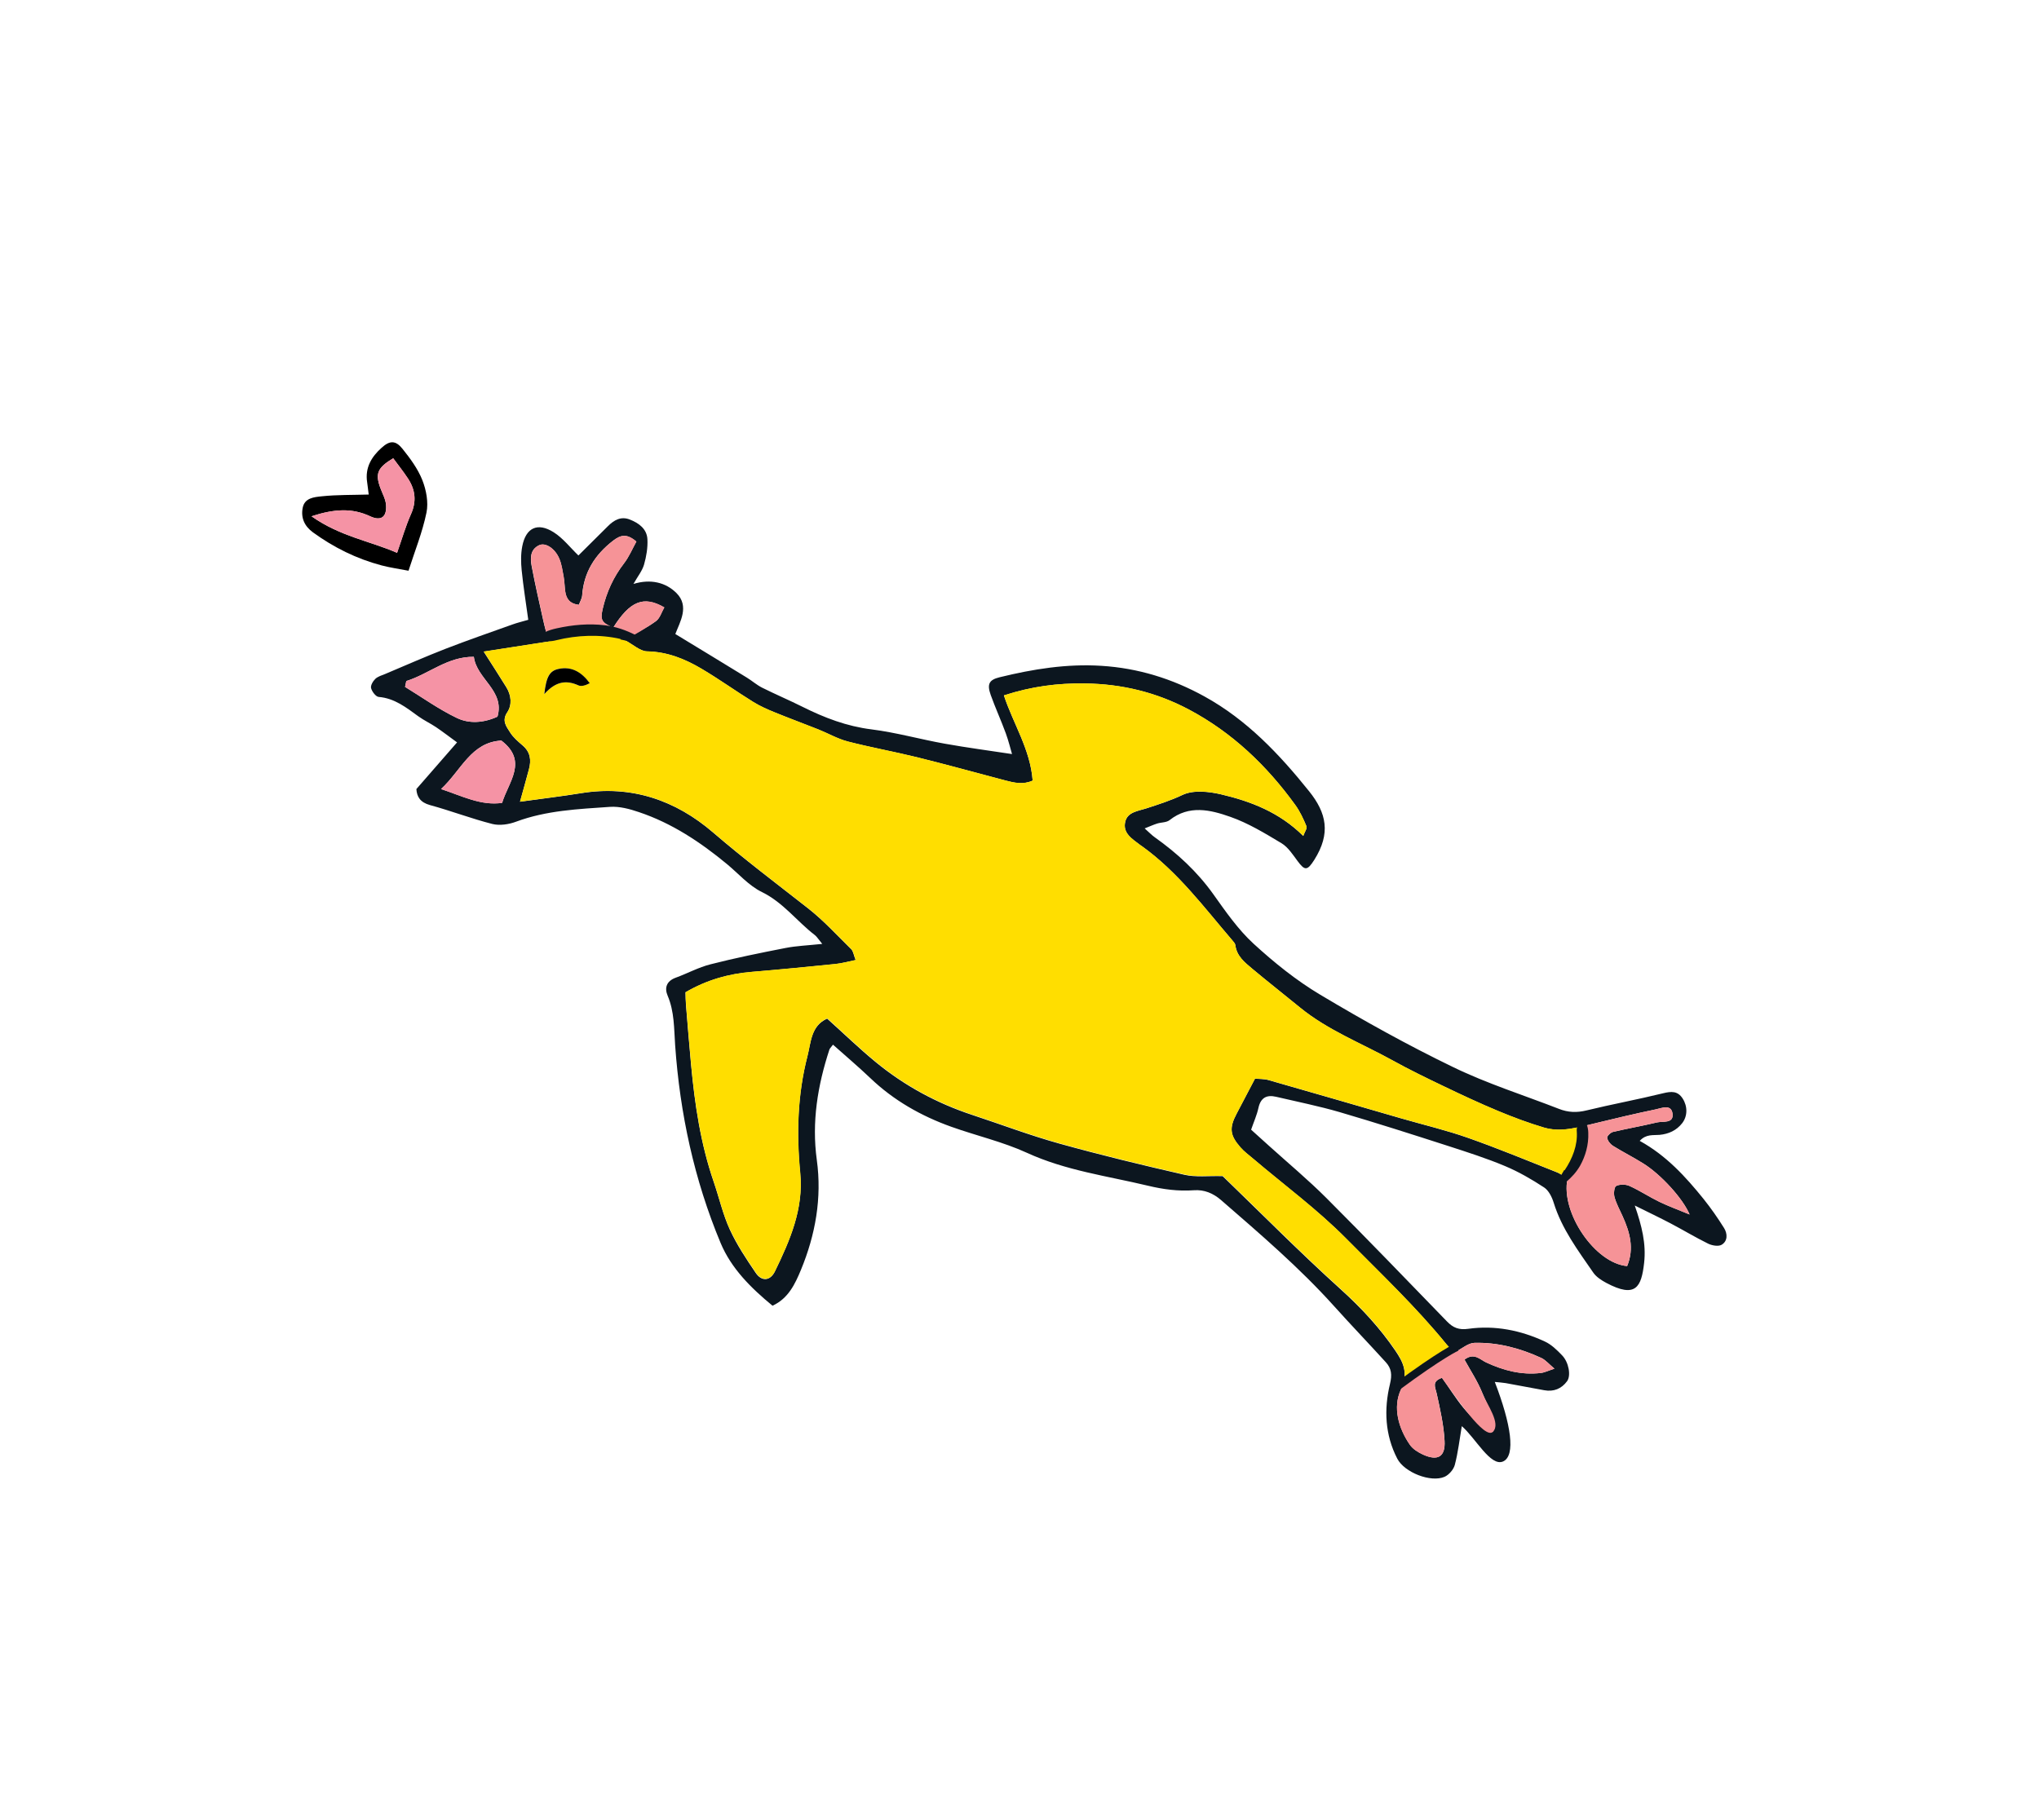
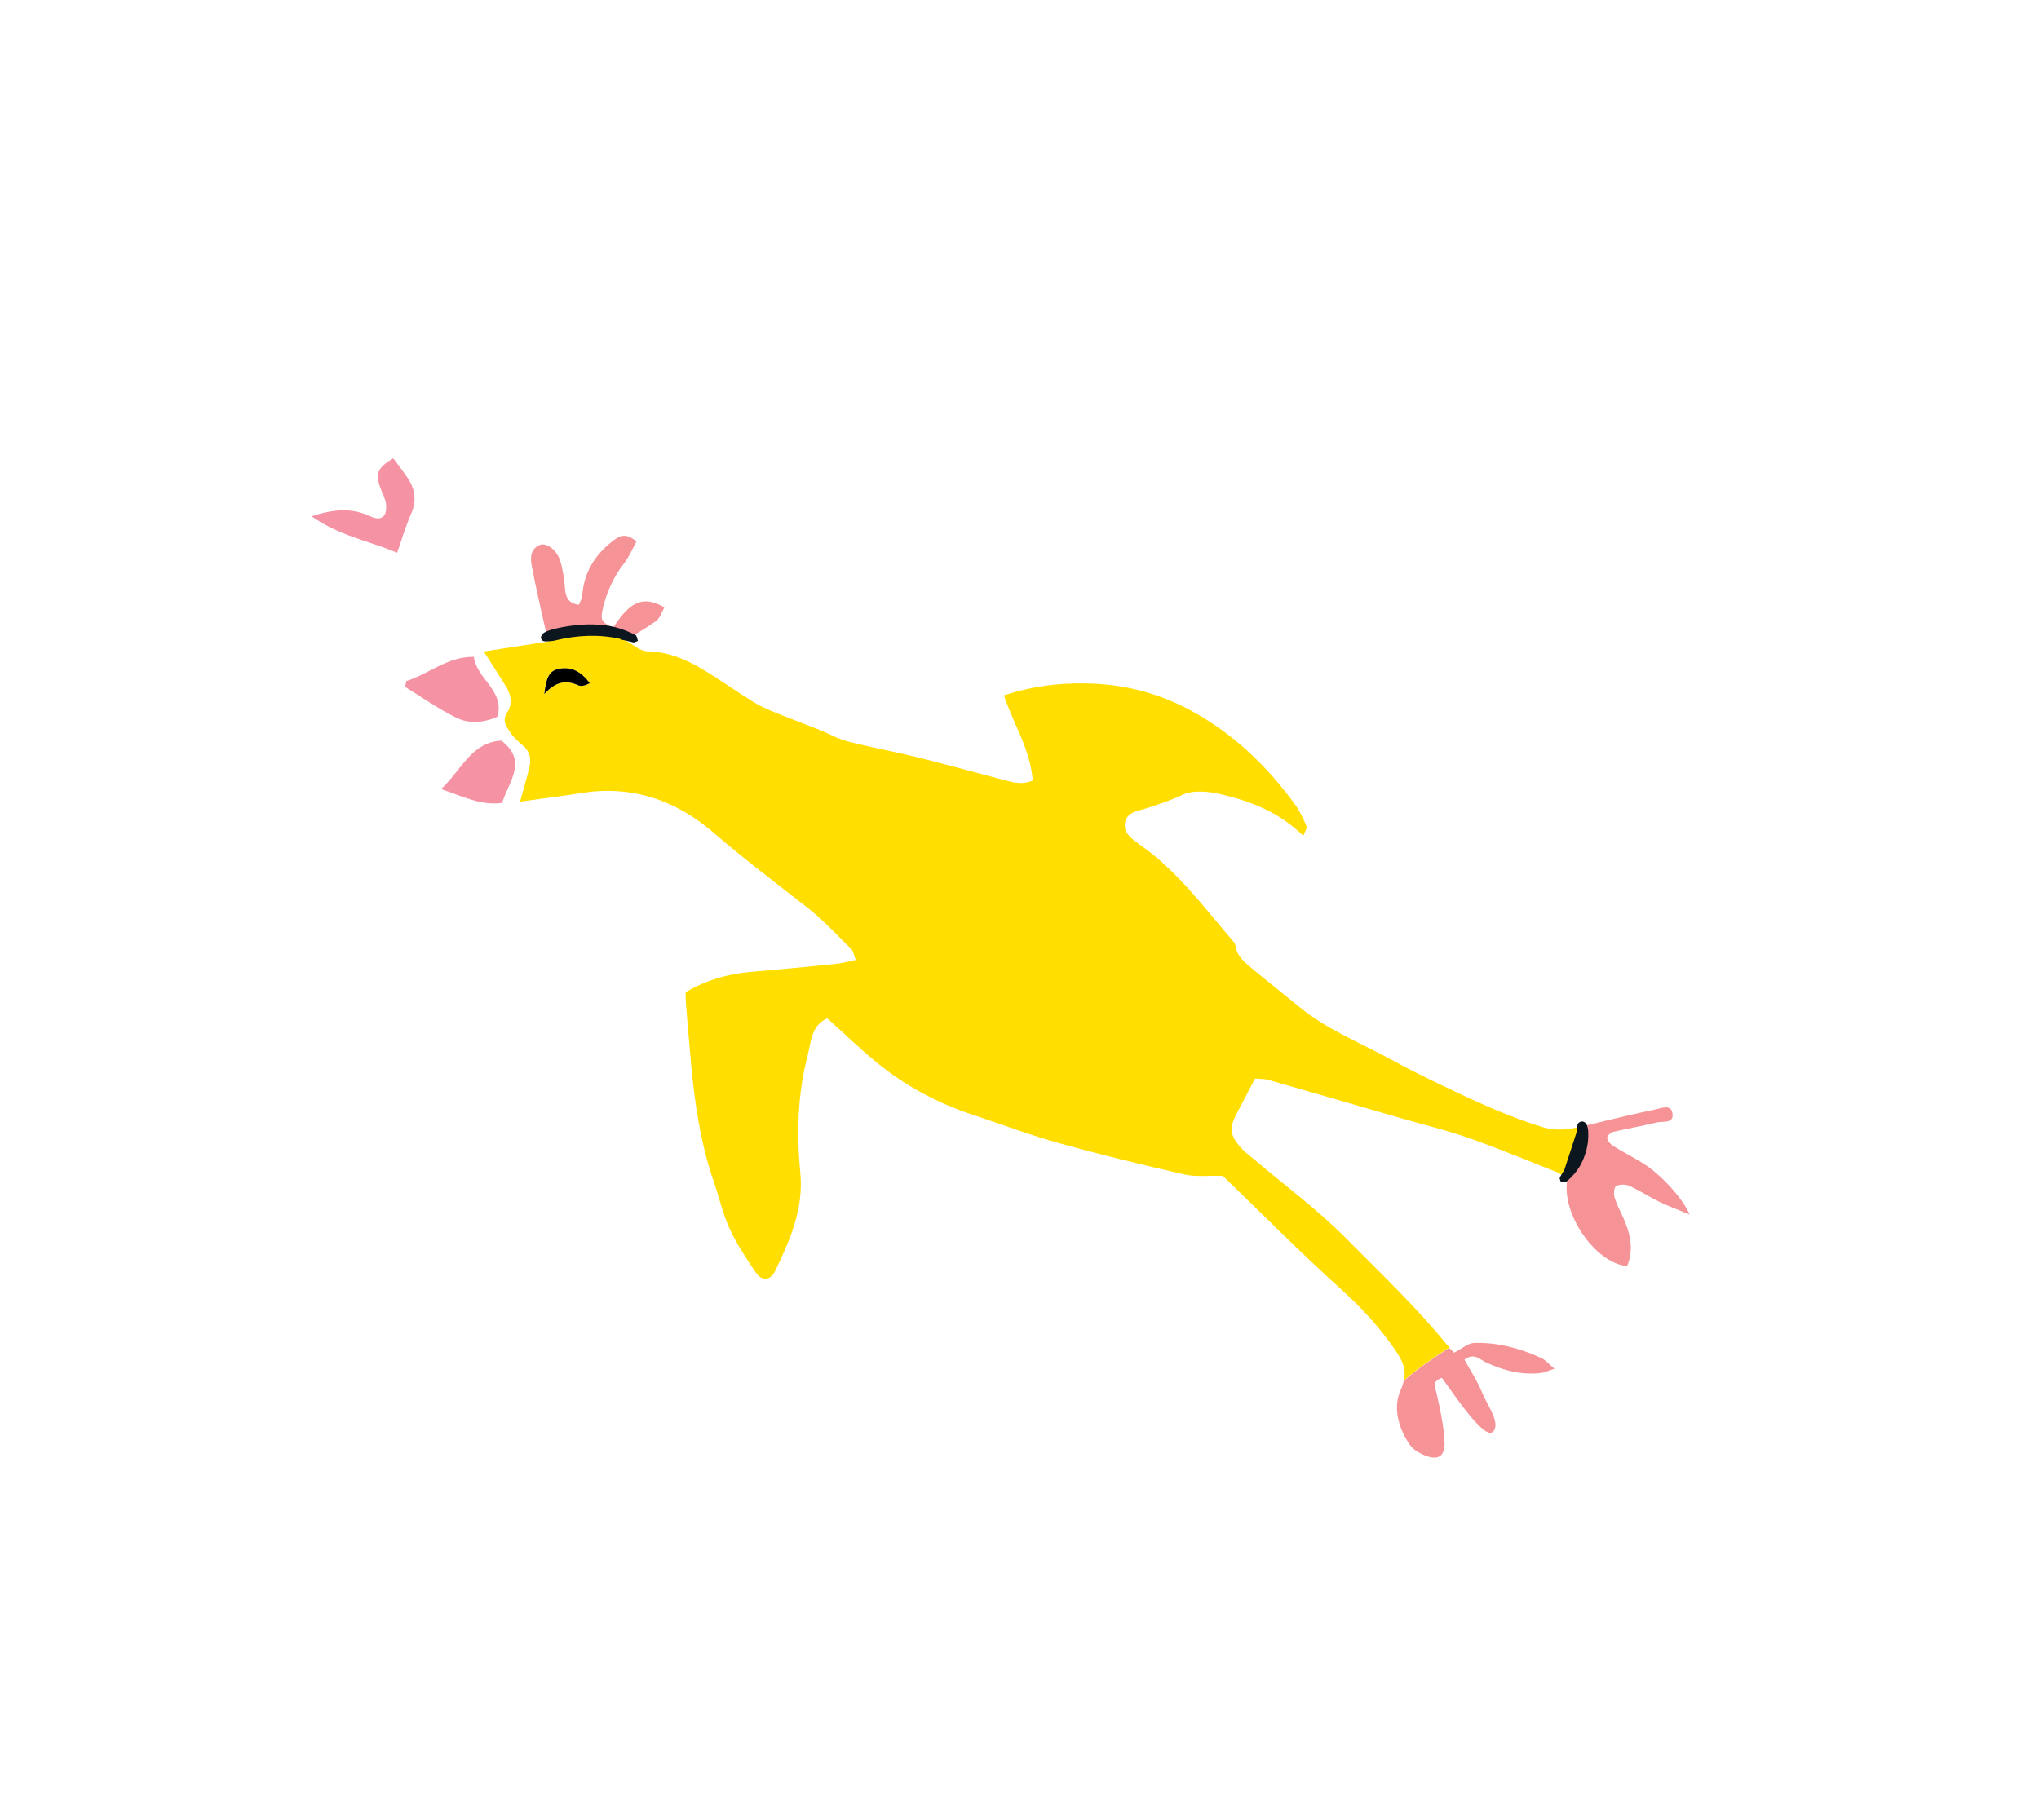
<svg xmlns="http://www.w3.org/2000/svg" width="224" height="200" viewBox="0 0 224 200" fill="none">
  <g id="Layer_1">
    <g id="Vector" filter="url(#filter0_d_3124_8679)">
      <path d="M79.097 68.209C79.097 68.209 92.613 74.036 98.297 74.905C103.981 75.774 101.382 71.357 111.354 68.869C121.327 66.382 130.437 69.575 134.389 71.345C138.341 73.116 143.539 76.714 147.01 81.22C150.48 85.727 151.347 91.045 150.937 92.364C150.527 93.682 147.265 99.52 147.265 99.52L143.823 101.876C143.823 101.876 156.81 114.033 171.91 117.109C171.91 117.109 180.808 115.187 184.501 114.896C188.342 114.595 191.89 120.483 189.478 123.838C186.297 128.262 191.427 128.588 192.571 131.295C193.715 134.002 192.835 139.136 191.446 140.143C190.056 141.151 184.934 141.368 184.934 141.368C184.934 141.368 183.911 144.658 181.525 145.356C179.139 146.054 176.66 147.087 173.548 144.32C173.548 144.32 180.918 153.108 174.993 156.49C169.072 159.879 169.796 158.118 169.796 158.118C169.796 158.118 170.309 161.704 166.97 163.728C163.634 165.758 162.623 164.362 162.623 164.362C162.623 164.362 160.613 167.345 157.13 167.525C153.648 167.706 148.046 165.422 148.202 156.813C148.357 148.137 148.288 150.168 148.288 150.168C148.288 150.168 134.168 135.854 132.857 135.987C131.547 136.12 103.992 130.792 100.34 128.039L96.692 125.276C96.692 125.276 95.63 132.164 94.621 135.994C93.612 139.824 89.939 146.98 87.557 147.685C85.175 148.39 77.057 145.5 74.507 138.035C71.957 130.571 68.194 111.362 68.194 111.362C68.194 111.362 67.756 105.818 70.33 103.909C72.905 102.001 77.544 99.841 77.544 99.841C77.544 99.841 67.389 93.073 64.675 93.674C61.96 94.275 51.567 97.531 48.454 94.217C45.341 90.904 39.165 92.768 40.385 88.28C41.604 83.793 42.894 83.107 42.894 83.107C42.894 83.107 32.247 79.072 33.156 75.564C34.065 72.056 41.283 67.994 41.283 67.994C41.283 67.994 29.65 63.652 28.776 58.337C27.903 53.022 44.203 40.054 48.353 45.854C52.503 51.653 52.99 54.15 52.99 54.15C52.99 54.15 58.039 50.671 60.805 52.796C60.805 52.796 72.891 46.993 76.932 58.354C80.974 69.715 79.088 68.223 79.088 68.223L79.097 68.209Z" fill="white" />
    </g>
    <g id="Group">
      <g id="Group_2">
-         <path id="Vector_2" d="M90.315 103.72C88.728 103.889 87.489 103.934 86.291 104.168C83.535 104.707 80.78 105.262 78.058 105.96C76.741 106.29 75.515 106.968 74.221 107.437C73.212 107.808 72.984 108.559 73.344 109.405C74.093 111.166 74.043 113.01 74.17 114.854C74.695 122.356 76.265 129.637 79.161 136.575C80.334 139.385 82.49 141.518 84.866 143.476C86.616 142.675 87.354 141.066 87.99 139.537C89.582 135.679 90.307 131.645 89.733 127.46C89.159 123.292 89.825 119.272 91.118 115.326C91.156 115.206 91.274 115.11 91.511 114.792C92.889 116.021 94.282 117.199 95.598 118.452C98.17 120.914 101.191 122.626 104.508 123.813C107.264 124.797 110.164 125.462 112.812 126.672C117.071 128.626 121.632 129.217 126.1 130.287C127.805 130.696 129.432 130.91 131.153 130.789C132.288 130.706 133.266 131.109 134.144 131.868C138.432 135.592 142.746 139.284 146.551 143.514C148.42 145.596 150.367 147.62 152.245 149.689C152.865 150.373 152.946 151.055 152.697 152.086C152.029 154.853 152.146 157.67 153.502 160.283C154.289 161.797 157.175 162.932 158.691 162.278C159.177 162.065 159.685 161.478 159.821 160.969C160.181 159.601 160.339 158.188 160.589 156.71C162.085 157.987 163.76 161.223 165.14 160.582C166.52 159.94 166.015 156.528 164.214 151.851C164.668 151.898 165.042 151.921 165.41 151.98C166.822 152.232 168.227 152.503 169.642 152.762C170.686 152.954 171.545 152.603 172.158 151.768C172.6 151.165 172.35 149.697 171.611 148.932C171.05 148.344 170.427 147.736 169.707 147.407C167.046 146.171 164.225 145.608 161.307 146.013C160.273 146.161 159.631 145.9 158.964 145.207C154.577 140.686 150.209 136.138 145.756 131.684C143.729 129.652 141.515 127.81 139.383 125.883C138.725 125.287 138.07 124.697 137.445 124.133C137.741 123.27 138.076 122.53 138.247 121.75C138.491 120.628 139.137 120.272 140.192 120.518C142.526 121.067 144.885 121.536 147.192 122.21C151.202 123.386 155.181 124.662 159.153 125.942C161.233 126.617 163.326 127.284 165.336 128.13C166.835 128.757 168.275 129.591 169.637 130.484C170.14 130.817 170.495 131.54 170.687 132.162C171.575 135.038 173.356 137.401 175.028 139.831C175.357 140.314 175.928 140.679 176.457 140.965C179.719 142.703 180.322 141.401 180.619 138.778C180.857 136.667 180.371 134.717 179.592 132.466C181.084 133.206 182.309 133.791 183.505 134.417C184.899 135.149 186.246 135.965 187.653 136.657C188.084 136.868 188.786 136.987 189.138 136.777C189.817 136.37 189.784 135.554 189.401 134.939C188.712 133.836 187.964 132.764 187.154 131.751C185.175 129.298 183.061 126.974 180.136 125.363C180.84 124.589 181.624 124.766 182.322 124.702C183.324 124.605 184.179 124.215 184.803 123.416C185.404 122.637 185.402 121.56 184.855 120.711C184.308 119.862 183.609 119.91 182.707 120.131C179.911 120.818 177.078 121.338 174.279 122.018C173.221 122.279 172.257 122.238 171.269 121.848C167.386 120.337 163.381 119.074 159.641 117.259C154.653 114.847 149.789 112.142 145.029 109.298C142.404 107.731 139.965 105.763 137.707 103.692C136.012 102.133 134.653 100.171 133.305 98.278C131.528 95.778 129.331 93.759 126.859 92.002C126.528 91.772 126.248 91.464 125.749 91.028C126.308 90.81 126.701 90.629 127.112 90.497C127.566 90.351 128.143 90.393 128.487 90.119C130.64 88.416 132.978 88.989 135.156 89.755C137.137 90.448 138.982 91.575 140.791 92.661C141.506 93.094 142.029 93.913 142.55 94.616C143.349 95.703 143.628 95.674 144.384 94.485C146.222 91.575 145.733 89.332 143.812 86.941C140.54 82.861 136.968 79.09 132.323 76.53C128.801 74.584 125.028 73.41 120.983 73.162C117.179 72.922 113.478 73.52 109.81 74.42C108.669 74.7 108.405 75.158 108.839 76.37C109.347 77.786 109.975 79.156 110.494 80.576C110.815 81.459 111.033 82.371 111.179 82.859C108.772 82.49 106.269 82.164 103.787 81.718C101.094 81.238 98.443 80.485 95.74 80.146C93.02 79.808 90.574 78.871 88.167 77.669C86.706 76.939 85.19 76.296 83.728 75.565C83.122 75.261 82.61 74.798 82.029 74.446C79.468 72.871 76.9 71.317 74.19 69.668C74.697 68.341 75.762 66.62 74.32 65.172C73.146 63.996 71.475 63.587 69.59 64.164C70.07 63.315 70.558 62.722 70.754 62.038C71.009 61.146 71.173 60.176 71.124 59.251C71.061 58.105 70.172 57.47 69.177 57.083C68.213 56.706 67.446 57.152 66.779 57.822C65.668 58.927 64.551 60.036 63.544 61.036C62.647 60.178 61.856 59.137 60.823 58.485C59.057 57.367 57.767 57.986 57.374 60.028C57.208 60.881 57.224 61.807 57.311 62.678C57.49 64.445 57.772 66.199 58.034 68.107C57.421 68.286 56.837 68.424 56.278 68.626C53.832 69.498 51.376 70.351 48.949 71.29C46.72 72.158 44.533 73.122 42.328 74.053C41.948 74.21 41.514 74.329 41.233 74.595C40.971 74.85 40.691 75.326 40.767 75.614C40.868 75.999 41.285 76.553 41.603 76.58C43.355 76.728 44.633 77.749 45.965 78.716C46.574 79.153 47.267 79.479 47.889 79.893C48.605 80.376 49.286 80.902 50.212 81.576C48.636 83.381 47.218 85.01 45.743 86.703C45.793 87.552 46.169 88.171 47.241 88.466C49.541 89.093 51.778 89.954 54.089 90.541C54.893 90.741 55.9 90.591 56.701 90.288C60.039 89.048 63.532 88.904 67.007 88.661C68.055 88.59 69.181 88.891 70.198 89.24C73.816 90.454 76.947 92.537 79.866 94.951C81.13 95.996 82.263 97.32 83.701 98.021C86.057 99.173 87.549 101.243 89.536 102.766C89.735 102.922 89.87 103.163 90.331 103.72L90.315 103.72ZM68.597 70.317C69.581 70.844 70.319 71.559 71.069 71.577C73.296 71.619 75.232 72.403 77.064 73.486C79.003 74.631 80.833 75.95 82.753 77.138C83.503 77.603 84.323 77.963 85.147 78.296C86.723 78.941 88.328 79.529 89.904 80.157C90.979 80.586 92.011 81.188 93.123 81.479C95.636 82.128 98.202 82.59 100.724 83.209C103.977 84.017 107.204 84.905 110.451 85.766C111.436 86.023 112.414 86.25 113.445 85.776C113.192 82.348 111.313 79.54 110.286 76.417C113.343 75.426 116.175 75.065 119.176 75.105C123.277 75.156 127.058 76.089 130.616 77.974C135.356 80.492 139.156 84.118 142.289 88.448C142.807 89.161 143.187 89.98 143.523 90.796C143.618 91.025 143.329 91.42 143.171 91.857C140.539 89.25 137.412 88.056 134.137 87.286C132.784 86.97 131.084 86.794 129.918 87.347C128.604 87.971 127.269 88.394 125.918 88.835C125.011 89.126 123.87 89.229 123.618 90.287C123.301 91.574 124.413 92.201 125.28 92.874C125.334 92.913 125.395 92.948 125.449 92.987C129.396 95.82 132.267 99.699 135.38 103.333C135.513 103.49 135.683 103.67 135.71 103.849C135.855 105.07 136.748 105.762 137.579 106.461C139.305 107.903 141.079 109.294 142.821 110.719C145.884 113.217 149.569 114.639 152.984 116.524C154.838 117.553 156.756 118.481 158.668 119.396C160.626 120.336 162.602 121.259 164.605 122.092C166.242 122.773 167.907 123.396 169.604 123.902C171.452 124.454 173.267 123.904 175.075 123.468C177.337 122.919 179.603 122.377 181.879 121.905C182.533 121.771 183.613 121.28 183.742 122.39C183.871 123.484 182.679 123.185 182.025 123.335C180.426 123.72 178.805 124 177.203 124.378C176.934 124.444 176.523 124.845 176.56 125.028C176.613 125.354 176.897 125.718 177.187 125.902C178.287 126.586 179.452 127.17 180.546 127.858C182.49 129.075 184.88 131.7 185.615 133.452C184.408 132.949 183.327 132.558 182.291 132.059C181.183 131.521 180.146 130.829 179.019 130.318C178.599 130.127 177.955 130.119 177.553 130.314C177.331 130.422 177.256 131.16 177.367 131.548C177.565 132.26 177.935 132.933 178.246 133.62C179.055 135.4 179.554 137.2 178.753 139.119C175.247 138.823 171.449 133.277 172.197 129.542C171.829 129.306 171.466 128.984 171.033 128.816C167.791 127.531 164.561 126.19 161.268 125.033C158.881 124.191 156.403 123.607 153.962 122.903C149.087 121.492 144.216 120.07 139.335 118.678C138.842 118.542 138.303 118.572 137.869 118.531C137.13 119.929 136.498 121.145 135.863 122.355C135.021 123.941 135.094 124.736 136.274 126.086C136.677 126.548 137.181 126.914 137.652 127.315C141.091 130.239 144.721 132.902 147.919 136.137C151.675 139.938 155.556 143.606 158.932 147.758C159.219 148.112 159.572 148.415 159.779 148.617C160.617 148.194 161.285 147.574 161.975 147.556C164.54 147.488 166.996 148.142 169.327 149.215C169.785 149.429 170.14 149.865 170.771 150.392C170.095 150.613 169.683 150.821 169.261 150.866C167.149 151.109 165.189 150.598 163.274 149.71C162.608 149.404 161.952 148.587 160.888 149.398C161.546 150.601 162.326 151.766 162.838 153.045C163.368 154.358 164.138 155.662 164.018 157.324C161.225 156.014 159.952 153.527 158.412 151.398C157.26 151.801 157.676 152.416 157.83 153.109C158.208 154.838 158.61 156.58 158.699 158.335C158.797 160.093 157.94 160.56 156.339 159.835C155.797 159.59 155.21 159.225 154.884 158.748C153.614 156.907 153.008 154.633 153.889 152.722C154.742 150.868 154.183 149.74 153.283 148.411C151.582 145.913 149.562 143.733 147.301 141.689C142.786 137.614 138.506 133.28 134.321 129.242C132.707 129.197 131.368 129.371 130.136 129.093C125.525 128.039 120.916 126.925 116.361 125.657C113.126 124.756 109.973 123.559 106.785 122.507C102.903 121.222 99.361 119.303 96.206 116.71C94.382 115.211 92.683 113.562 90.867 111.932C89.076 112.721 89.084 114.577 88.7 116.058C87.608 120.277 87.482 124.585 87.906 128.916C88.285 132.842 86.781 136.308 85.127 139.711C84.608 140.775 83.669 140.831 83.023 139.874C81.986 138.348 80.948 136.789 80.181 135.121C79.415 133.454 79.008 131.622 78.406 129.868C76.965 125.684 76.325 121.357 75.916 116.976C75.712 114.793 75.538 112.604 75.358 110.417C75.318 109.958 75.319 109.495 75.307 109.039C77.632 107.682 80.038 107.007 82.604 106.795C85.669 106.54 88.736 106.242 91.796 105.93C92.498 105.856 93.187 105.662 94 105.496C93.775 104.924 93.737 104.531 93.523 104.316C91.959 102.78 90.48 101.15 88.763 99.805C85.258 97.059 81.714 94.384 78.332 91.473C74.218 87.936 69.382 86.26 63.844 87.158C61.624 87.516 59.39 87.781 57.123 88.097C57.468 86.863 57.798 85.697 58.111 84.514C58.374 83.525 58.263 82.641 57.422 81.921C56.913 81.481 56.371 81.026 56.026 80.466C55.63 79.824 55.091 79.215 55.729 78.266C56.266 77.462 56.171 76.4 55.623 75.518C54.858 74.27 54.057 73.05 53.138 71.605C55.673 71.207 57.909 70.866 60.282 70.495C60.032 69.54 59.836 68.894 59.693 68.237C59.249 66.239 58.786 64.235 58.408 62.22C58.241 61.34 58.231 60.377 59.232 59.91C59.922 59.59 60.962 60.272 61.431 61.372C61.697 61.99 61.788 62.692 61.915 63.366C62.012 63.904 62.017 64.457 62.091 64.999C62.204 65.823 62.618 66.355 63.584 66.462C63.729 66.082 63.923 65.778 63.95 65.461C64.128 62.901 65.336 60.97 67.348 59.417C68.204 58.756 68.868 58.626 69.906 59.512C69.466 60.307 69.103 61.188 68.541 61.912C67.385 63.412 66.632 65.071 66.209 66.892C65.92 68.138 66.083 68.415 67.36 68.972C69.201 66.052 70.699 65.425 72.975 66.746C72.675 67.265 72.493 67.942 72.052 68.258C71.087 68.967 69.984 69.496 68.587 70.297L68.597 70.317ZM44.5 75.479C44.546 75.261 44.585 75.047 44.634 74.836C47.115 74.063 49.159 72.138 52.056 72.174C52.365 74.62 55.48 75.871 54.652 78.747C53.119 79.451 51.545 79.546 50.192 78.894C48.203 77.944 46.386 76.634 44.5 75.479ZM55.085 81.382C58.037 83.652 55.862 85.906 55.159 88.22C52.843 88.553 50.794 87.474 48.452 86.701C50.668 84.654 51.748 81.552 55.081 81.375L55.085 81.382Z" fill="#0C161F" />
-         <path id="Vector_3" d="M40.498 54.342C38.742 54.397 37.039 54.358 35.356 54.535C34.534 54.622 33.452 54.694 33.248 55.828C33.047 56.918 33.455 57.823 34.382 58.498C36.672 60.165 39.174 61.401 41.911 62.126C42.88 62.383 43.886 62.52 44.879 62.713C45.563 60.569 46.411 58.482 46.854 56.314C47.081 55.193 46.827 53.844 46.395 52.75C45.9 51.503 45.057 50.364 44.206 49.304C43.454 48.37 42.811 48.396 41.928 49.197C40.804 50.199 40.089 51.4 40.334 52.989C40.403 53.457 40.45 53.929 40.505 54.338L40.498 54.342ZM34.227 56.728C36.737 55.914 38.674 55.805 40.659 56.732C41.85 57.284 42.495 56.828 42.411 55.517C42.372 54.864 42.009 54.238 41.776 53.603C41.212 52.048 41.459 51.396 43.194 50.358C43.729 51.087 44.313 51.815 44.822 52.592C45.627 53.819 45.779 55.085 45.148 56.495C44.567 57.793 44.175 59.177 43.62 60.748C40.647 59.448 37.354 58.948 34.22 56.731L34.227 56.728Z" fill="black" />
        <path id="Vector_4" d="M173.483 123.851C174.017 123.73 174.544 123.596 175.075 123.469C177.337 122.92 179.602 122.378 181.879 121.905C182.533 121.772 183.613 121.28 183.742 122.391C183.871 123.485 182.678 123.186 182.025 123.335C180.426 123.721 178.805 124 177.203 124.379C176.934 124.444 176.522 124.846 176.559 125.029C176.613 125.354 176.896 125.718 177.187 125.903C178.287 126.587 179.452 127.17 180.546 127.858C182.49 129.075 184.88 131.7 185.615 133.452C184.408 132.95 183.327 132.558 182.29 132.059C181.183 131.522 180.146 130.829 179.019 130.319C178.598 130.127 177.955 130.12 177.552 130.315C177.331 130.423 177.256 131.161 177.367 131.548C177.565 132.261 177.935 132.934 178.246 133.621C179.055 135.401 179.554 137.201 178.753 139.12C175.247 138.824 171.449 133.277 172.197 129.543C172.137 129.507 172.079 129.462 172.018 129.426C173.555 127.802 173.844 125.9 173.476 123.854L173.483 123.851Z" fill="#F69397" />
        <path id="Vector_5" d="M60.251 70.452C60.085 69.832 59.812 68.721 59.706 68.23C59.263 66.232 58.799 64.229 58.422 62.213C58.254 61.333 58.245 60.37 59.245 59.903C59.935 59.583 60.975 60.265 61.444 61.365C61.71 61.983 61.801 62.685 61.928 63.359C62.025 63.897 62.03 64.45 62.104 64.992C62.217 65.816 62.631 66.348 63.597 66.455C63.742 66.076 63.936 65.772 63.963 65.454C64.141 62.894 65.349 60.964 67.361 59.41C68.218 58.749 68.882 58.619 69.919 59.505C69.479 60.3 69.117 61.181 68.555 61.906C67.398 63.406 66.645 65.064 66.222 66.885C65.933 68.131 66.096 68.408 67.374 68.966C69.215 66.045 70.712 65.418 72.988 66.739C72.689 67.259 72.506 67.936 72.065 68.251C71.195 68.885 69.913 69.634 68.714 70.315C65.864 68.976 63.143 69.581 60.257 70.432L60.251 70.452Z" fill="#F69397" />
        <path id="Vector_6" d="M159.773 148.621C160.611 148.198 161.278 147.578 161.968 147.561C164.533 147.492 166.989 148.146 169.321 149.219C169.778 149.433 170.134 149.869 170.764 150.397C170.089 150.617 169.676 150.825 169.254 150.87C167.142 151.113 165.182 150.602 163.268 149.714C162.602 149.408 161.945 148.591 160.882 149.402C161.539 150.606 162.319 151.77 162.832 153.049C163.361 154.362 164.916 156.407 164.011 157.329C163.106 158.25 159.945 153.531 158.406 151.402C157.254 151.805 157.669 152.42 157.823 153.114C158.201 154.842 158.603 156.584 158.692 158.339C158.791 160.097 157.933 160.564 156.332 159.84C155.791 159.594 155.203 159.229 154.877 158.752C153.607 156.911 153.001 154.637 153.883 152.726C154.052 152.36 154.152 152.021 154.222 151.706C155.798 150.365 157.492 149.214 159.206 148.103C159.42 148.319 159.627 148.504 159.76 148.645L159.773 148.621Z" fill="#F69397" />
        <path id="Vector_7" d="M80.191 135.108C79.424 133.44 79.017 131.609 78.415 129.854C76.975 125.67 76.334 121.343 75.926 116.962C75.722 114.78 75.548 112.59 75.367 110.404C75.328 109.945 75.329 109.481 75.316 109.025C77.642 107.668 80.048 106.993 82.614 106.782C85.678 106.527 88.745 106.228 91.805 105.917C92.507 105.842 93.197 105.649 94.01 105.482C93.785 104.91 93.747 104.518 93.533 104.302C91.969 102.767 90.489 101.137 88.772 99.792C85.267 97.046 81.724 94.371 78.342 91.459C74.228 87.922 69.391 86.246 63.853 87.144C61.634 87.502 59.4 87.767 57.133 88.083C57.478 86.85 57.808 85.683 58.12 84.5C58.384 83.512 58.273 82.627 57.432 81.908C56.923 81.468 56.38 81.012 56.036 80.453C55.64 79.811 55.101 79.201 55.738 78.252C56.275 77.448 56.181 76.387 55.633 75.504C54.868 74.257 54.067 73.036 53.148 71.591C55.683 71.194 57.919 70.852 60.291 70.481C60.227 70.246 60.374 70.639 60.31 70.437C63.196 69.586 65.79 68.93 68.64 70.27C68.501 70.343 68.739 70.218 68.6 70.307C69.584 70.834 70.322 71.549 71.072 71.567C73.299 71.609 75.235 72.393 77.067 73.476C79.006 74.621 80.836 75.94 82.756 77.128C83.506 77.593 84.326 77.953 85.15 78.287C86.726 78.931 88.331 79.519 89.907 80.147C90.982 80.576 92.014 81.178 93.126 81.469C95.639 82.118 98.205 82.58 100.727 83.199C103.98 84.007 107.207 84.895 110.454 85.756C111.439 86.013 112.417 86.24 113.448 85.766C113.195 82.338 111.316 79.529 110.289 76.407C113.346 75.415 116.178 75.055 119.179 75.095C123.28 75.145 127.061 76.079 130.619 77.964C135.359 80.482 139.159 84.108 142.292 88.438C142.81 89.151 143.19 89.97 143.526 90.786C143.621 91.014 143.332 91.41 143.174 91.847C140.542 89.24 137.415 88.046 134.14 87.276C132.787 86.96 131.087 86.784 129.921 87.337C128.607 87.96 127.272 88.384 125.921 88.824C125.014 89.116 123.873 89.219 123.621 90.277C123.304 91.564 124.416 92.191 125.283 92.864C125.337 92.903 125.398 92.938 125.452 92.977C129.399 95.81 132.27 99.689 135.383 103.323C135.516 103.48 135.686 103.66 135.713 103.839C135.858 105.06 136.751 105.751 137.582 106.451C139.308 107.893 141.082 109.284 142.824 110.709C145.887 113.207 149.572 114.629 152.987 116.514C154.841 117.543 156.759 118.471 158.671 119.385C160.629 120.326 162.605 121.249 164.608 122.082C166.245 122.763 167.91 123.386 169.607 123.891C170.915 124.282 172.201 124.119 173.486 123.84C173.854 125.886 173.565 127.788 172.028 129.412C171.72 129.195 171.405 128.948 171.043 128.802C167.8 127.518 164.57 126.176 161.277 125.019C158.89 124.177 156.406 123.597 153.972 122.89C149.097 121.478 144.225 120.056 139.345 118.665C138.852 118.528 138.313 118.559 137.878 118.518C137.14 119.916 136.508 121.132 135.872 122.341C135.031 123.928 135.104 124.723 136.284 126.072C136.687 126.534 137.191 126.901 137.662 127.301C141.101 130.225 144.731 132.888 147.929 136.124C151.685 139.924 155.565 143.593 158.942 147.744C159.034 147.856 159.129 147.957 159.225 148.058C157.504 149.173 155.807 150.317 154.241 151.662C154.512 150.383 154.016 149.44 153.298 148.378C151.598 145.879 149.578 143.7 147.317 141.655C142.802 137.58 138.522 133.247 134.337 129.208C132.723 129.164 131.384 129.337 130.151 129.059C125.541 128.005 120.932 126.891 116.377 125.623C113.142 124.722 109.988 123.526 106.801 122.473C102.919 121.188 99.377 119.27 96.222 116.677C94.398 115.177 92.699 113.528 90.883 111.898C89.092 112.687 89.099 114.544 88.716 116.025C87.624 120.243 87.498 124.552 87.922 128.883C88.301 132.808 86.797 136.275 85.143 139.678C84.624 140.741 83.685 140.797 83.039 139.84C82.002 138.314 80.964 136.756 80.197 135.088L80.191 135.108ZM61.355 73.499C60.376 73.702 59.999 74.347 59.785 76.278C61.059 74.842 62.223 74.719 63.548 75.318C63.878 75.465 64.348 75.302 64.783 75.074C63.899 73.871 62.822 73.2 61.359 73.506L61.355 73.499Z" fill="#FFDE00" />
        <path id="Vector_8" d="M44.5 75.479C46.386 76.634 48.209 77.941 50.192 78.894C51.541 79.54 53.116 79.445 54.652 78.748C55.474 75.874 52.359 74.624 52.056 72.174C49.159 72.139 47.115 74.063 44.634 74.836C44.588 75.054 44.549 75.268 44.5 75.479Z" fill="#F593A5" />
        <path id="Vector_9" d="M55.085 81.382C51.752 81.559 50.678 84.657 48.456 86.708C50.791 87.484 52.84 88.563 55.163 88.226C55.862 85.906 58.037 83.652 55.088 81.388L55.085 81.382Z" fill="#F593A5" />
        <path id="Vector_10" d="M34.227 56.727C37.361 58.944 40.654 59.444 43.627 60.745C44.178 59.167 44.574 57.789 45.154 56.491C45.779 55.085 45.627 53.818 44.829 52.588C44.32 51.811 43.736 51.083 43.201 50.354C41.465 51.392 41.212 52.047 41.783 53.599C42.016 54.234 42.378 54.86 42.418 55.513C42.501 56.824 41.851 57.284 40.666 56.728C38.681 55.801 36.737 55.914 34.233 56.724L34.227 56.727Z" fill="#F593A5" />
        <path id="Vector_11" d="M59.791 76.274C61.066 74.839 62.23 74.715 63.555 75.315C63.885 75.462 64.355 75.299 64.79 75.07C63.906 73.868 62.829 73.197 61.365 73.503C60.386 73.706 60.009 74.35 59.795 76.281L59.791 76.274Z" fill="black" />
      </g>
-       <path id="Vector_12" d="M171.838 128.569C171.69 128.849 171.499 129.11 171.354 129.396C171.31 129.487 171.407 129.671 171.443 129.821C171.644 129.85 171.949 129.967 172.041 129.885C172.644 129.383 173.189 128.786 173.588 128.088C174.177 127.029 174.535 125.789 174.485 124.493C174.479 124.16 174.432 123.814 174.279 123.507C174.199 123.356 173.939 123.198 173.757 123.235C173.302 123.314 173.311 123.587 173.264 123.771C173.225 123.969 173.202 124.166 173.223 124.349C173.326 125.826 172.746 127.318 171.885 128.595L171.848 128.573L171.838 128.569Z" fill="#0C161F" />
-       <path id="Vector_13" d="M160.041 148.026C160.041 148.026 158.438 148.708 153.371 152.457" stroke="#0C161F" stroke-width="0.857" stroke-miterlimit="10" />
+       <path id="Vector_12" d="M171.838 128.569C171.69 128.849 171.499 129.11 171.354 129.396C171.31 129.487 171.407 129.671 171.443 129.821C171.644 129.85 171.949 129.967 172.041 129.885C172.644 129.383 173.189 128.786 173.588 128.088C174.177 127.029 174.535 125.789 174.485 124.493C174.479 124.16 174.432 123.814 174.279 123.507C174.199 123.356 173.939 123.198 173.757 123.235C173.302 123.314 173.311 123.587 173.264 123.771C173.225 123.969 173.202 124.166 173.223 124.349L171.848 128.573L171.838 128.569Z" fill="#0C161F" />
      <path id="Vector_14" d="M68.166 70.266C68.638 70.363 69.111 70.477 69.573 70.588C69.717 70.621 69.91 70.477 70.083 70.421C70.002 70.202 69.975 69.863 69.813 69.779C68.786 69.25 67.641 68.85 66.465 68.71C64.691 68.489 62.894 68.659 61.152 69.044C60.701 69.146 60.244 69.269 59.835 69.484C59.637 69.588 59.4 69.889 59.427 70.085C59.499 70.544 59.895 70.479 60.188 70.477C60.494 70.467 60.804 70.431 61.099 70.352C63.424 69.778 65.875 69.685 68.172 70.212L68.163 70.259L68.166 70.266Z" fill="#0C161F" />
    </g>
  </g>
  <defs>
    <filter id="filter0_d_3124_8679" x="-1.258" y="14.392" width="224.355" height="183.144" filterUnits="userSpaceOnUse" color-interpolation-filters="sRGB">
      <feFlood flood-opacity="0" result="BackgroundImageFix" />
      <feColorMatrix in="SourceAlpha" type="matrix" values="0 0 0 0 0 0 0 0 0 0 0 0 0 0 0 0 0 0 127 0" result="hardAlpha" />
      <feOffset />
      <feGaussianBlur stdDeviation="15" />
      <feComposite in2="hardAlpha" operator="out" />
      <feColorMatrix type="matrix" values="0 0 0 0 0 0 0 0 0 0 0 0 0 0 0 0 0 0 0.1 0" />
      <feBlend mode="normal" in2="BackgroundImageFix" result="effect1_dropShadow_3124_8679" />
      <feBlend mode="normal" in="SourceGraphic" in2="effect1_dropShadow_3124_8679" result="shape" />
    </filter>
  </defs>
</svg>